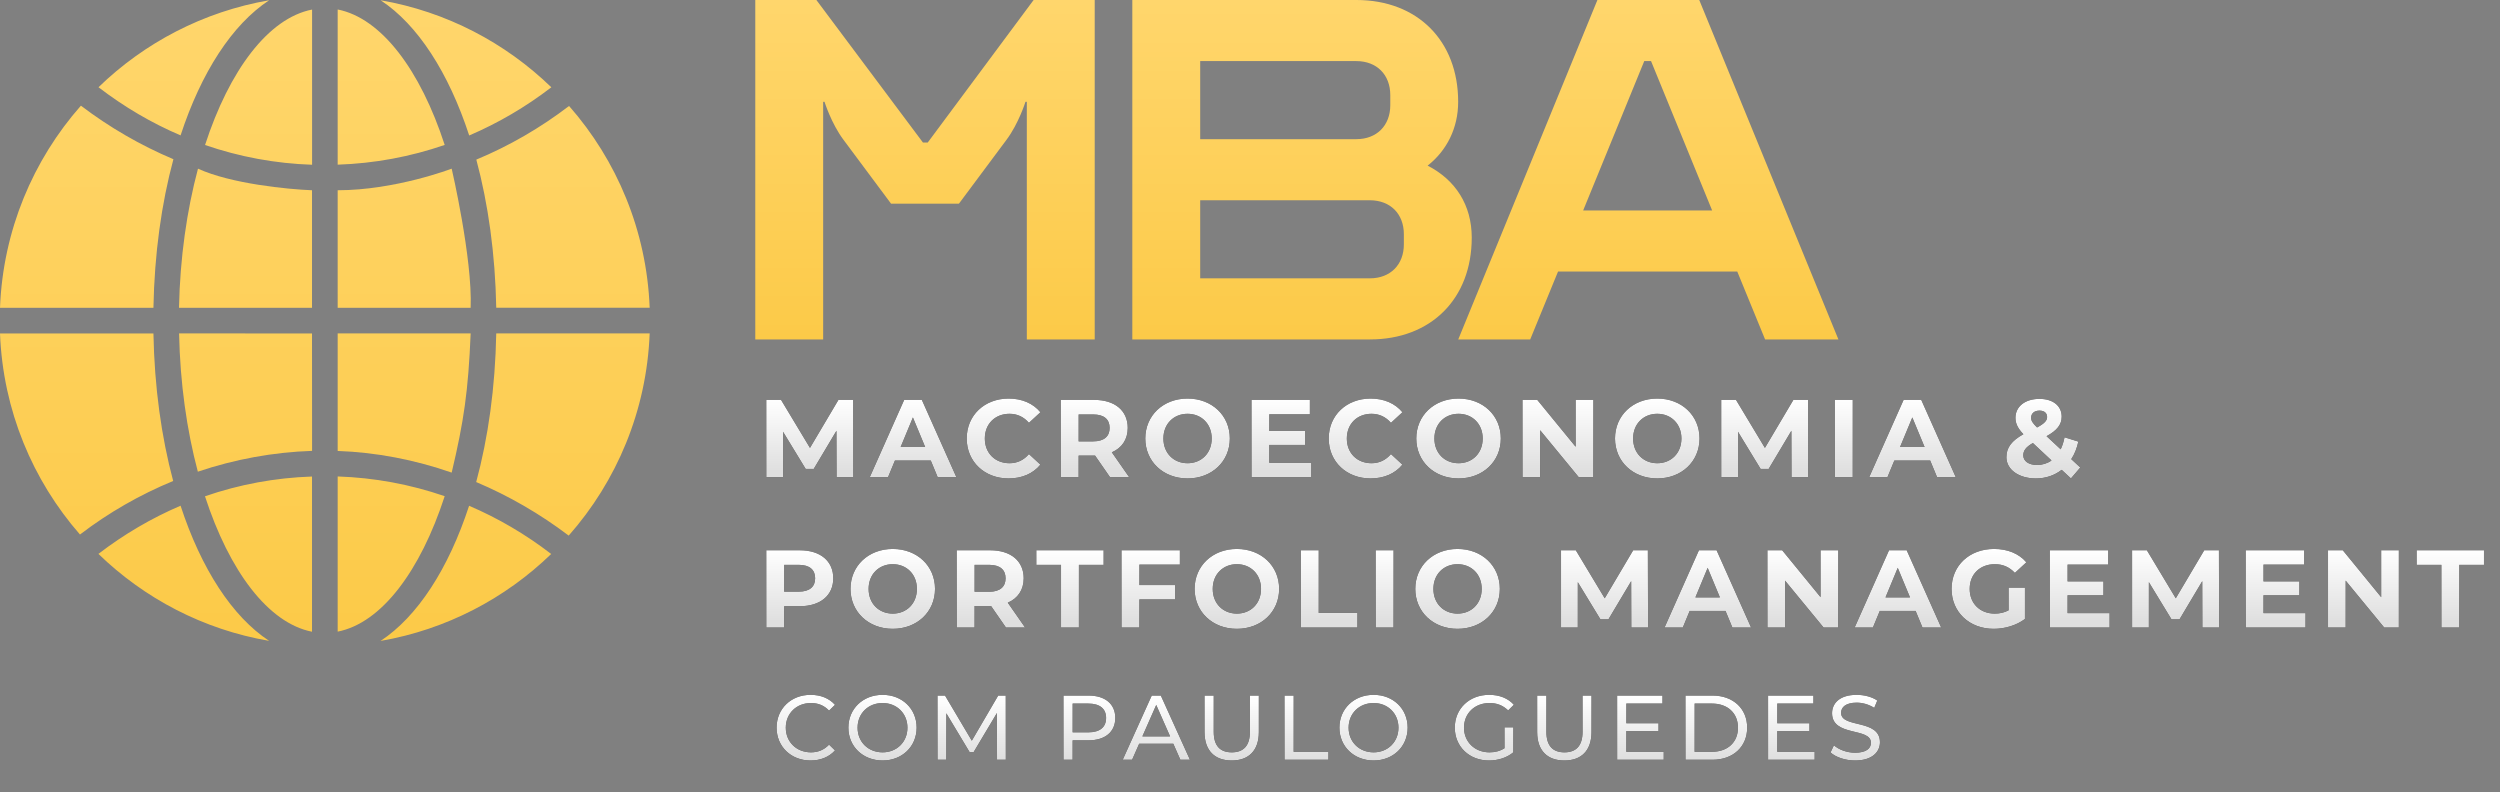
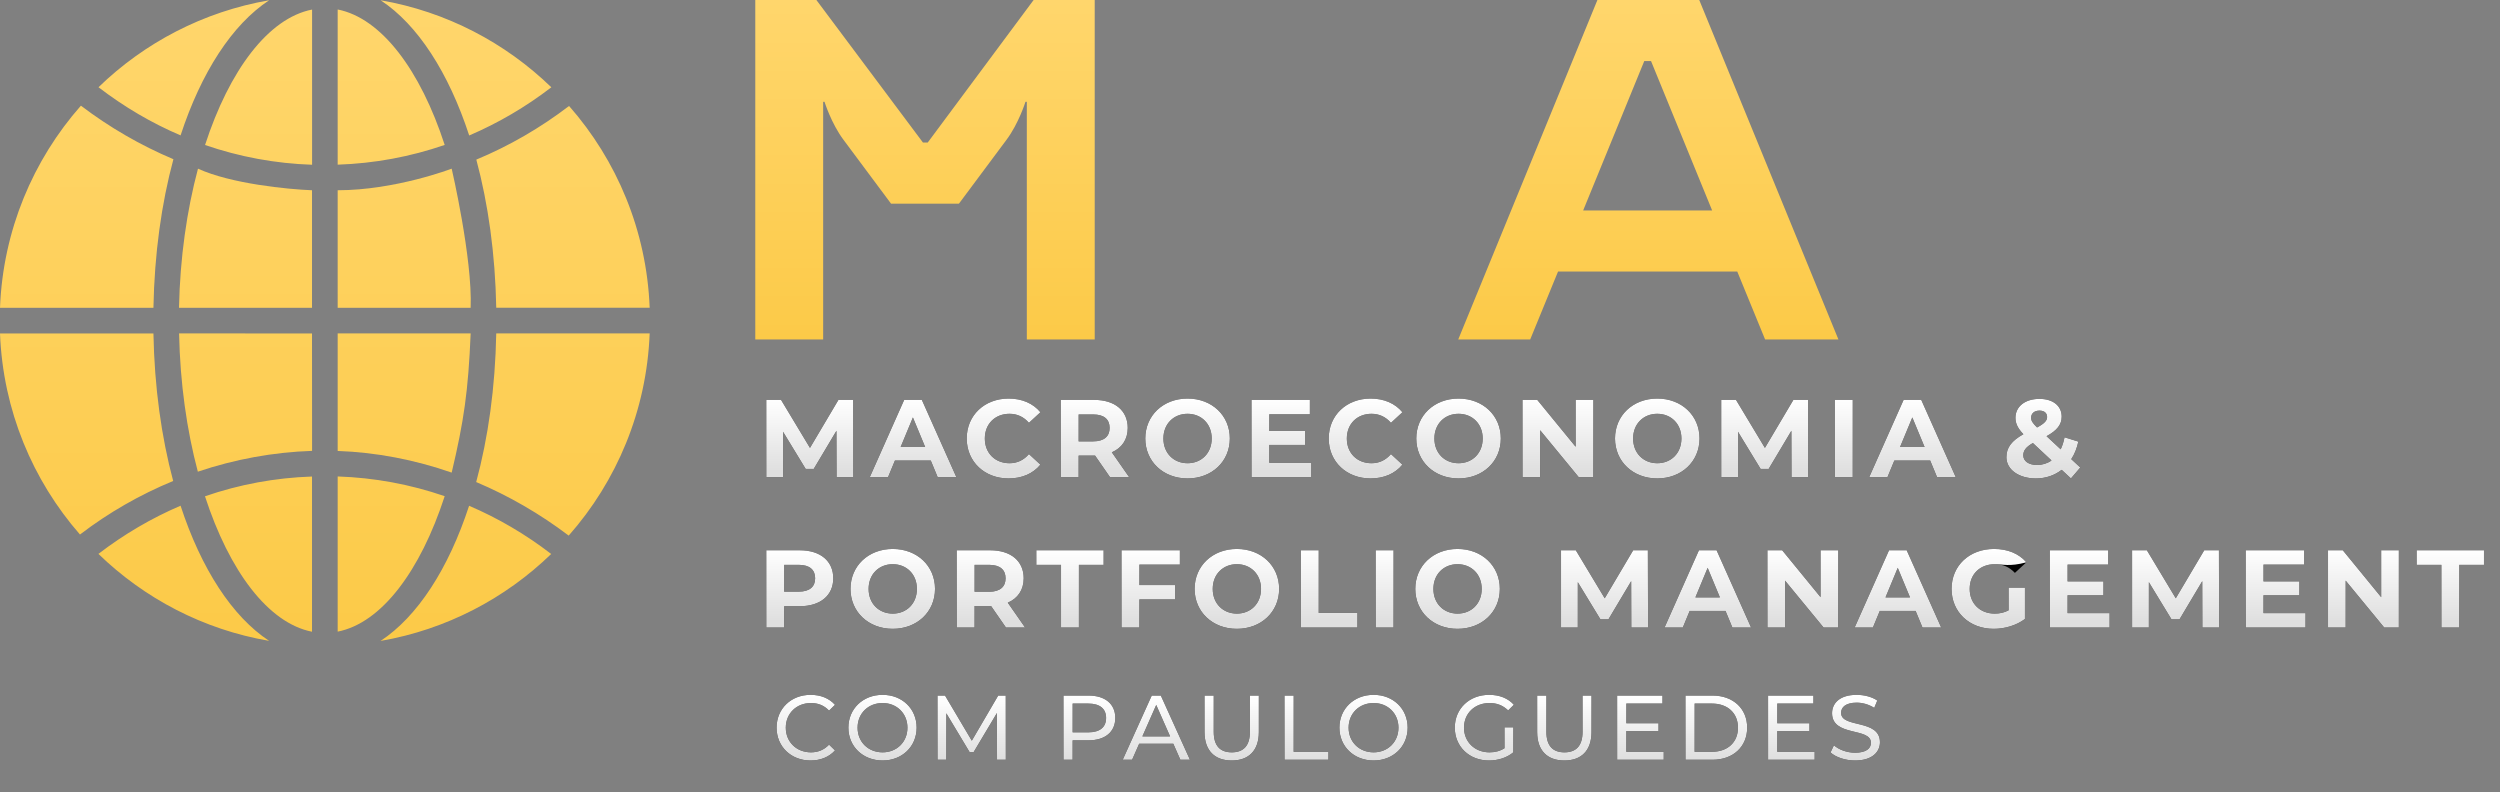
<svg xmlns="http://www.w3.org/2000/svg" width="265" height="84" viewBox="0 0 265 84" fill="none">
  <rect x="0" y="0" width="265" height="84" fill="#808080" stroke="none" />
  <path d="M90.453 50.574H88.675L88.664 45.663L86.255 49.709H85.401L83.004 45.768V50.574H81.226V42.389H82.793L85.857 47.475L88.874 42.389H90.429L90.453 50.574ZM99.388 50.574L98.663 48.82H94.862L94.137 50.574H92.196L95.844 42.389H97.716L101.376 50.574H99.388ZM95.47 47.382H98.066L96.768 44.248L95.47 47.382ZM106.905 50.715C104.368 50.715 102.473 48.949 102.473 46.481C102.473 44.014 104.368 42.248 106.917 42.248C108.332 42.248 109.513 42.763 110.285 43.698L109.068 44.821C108.519 44.19 107.829 43.862 107.01 43.862C105.478 43.862 104.391 44.938 104.391 46.481C104.391 48.025 105.478 49.101 107.01 49.101C107.829 49.101 108.519 48.773 109.068 48.13L110.285 49.253C109.513 50.2 108.332 50.715 106.905 50.715ZM119.691 50.574H117.656L116.078 48.294H115.984H114.335V50.574H112.441V42.389H115.984C118.171 42.389 119.539 43.523 119.539 45.359C119.539 46.587 118.919 47.487 117.855 47.943L119.691 50.574ZM117.621 45.359C117.621 44.458 117.037 43.932 115.879 43.932H114.335V46.785H115.879C117.037 46.785 117.621 46.248 117.621 45.359ZM125.881 50.715C123.297 50.715 121.402 48.914 121.402 46.481C121.402 44.049 123.297 42.248 125.881 42.248C128.454 42.248 130.36 44.037 130.36 46.481C130.36 48.925 128.454 50.715 125.881 50.715ZM125.881 49.101C127.343 49.101 128.442 48.037 128.442 46.481C128.442 44.926 127.343 43.862 125.881 43.862C124.419 43.862 123.32 44.926 123.32 46.481C123.32 48.037 124.419 49.101 125.881 49.101ZM134.543 49.054H138.998V50.574H132.66V42.389H138.846V43.909H134.543V45.686H138.344V47.16H134.543V49.054ZM145.277 50.715C142.74 50.715 140.845 48.949 140.845 46.481C140.845 44.014 142.74 42.248 145.289 42.248C146.704 42.248 147.885 42.763 148.657 43.698L147.441 44.821C146.891 44.19 146.201 43.862 145.383 43.862C143.851 43.862 142.763 44.938 142.763 46.481C142.763 48.025 143.851 49.101 145.383 49.101C146.201 49.101 146.891 48.773 147.441 48.13L148.657 49.253C147.885 50.2 146.704 50.715 145.277 50.715ZM154.606 50.715C152.022 50.715 150.127 48.914 150.127 46.481C150.127 44.049 152.022 42.248 154.606 42.248C157.179 42.248 159.085 44.037 159.085 46.481C159.085 48.925 157.179 50.715 154.606 50.715ZM154.606 49.101C156.068 49.101 157.167 48.037 157.167 46.481C157.167 44.926 156.068 43.862 154.606 43.862C153.144 43.862 152.045 44.926 152.045 46.481C152.045 48.037 153.144 49.101 154.606 49.101ZM167.022 42.389H168.893V50.574H167.338L163.256 45.604V50.574H161.385V42.389H162.952L167.022 47.358V42.389ZM175.671 50.715C173.086 50.715 171.192 48.914 171.192 46.481C171.192 44.049 173.086 42.248 175.671 42.248C178.243 42.248 180.149 44.037 180.149 46.481C180.149 48.925 178.243 50.715 175.671 50.715ZM175.671 49.101C177.132 49.101 178.232 48.037 178.232 46.481C178.232 44.926 177.132 43.862 175.671 43.862C174.209 43.862 173.11 44.926 173.11 46.481C173.11 48.037 174.209 49.101 175.671 49.101ZM191.676 50.574H189.899L189.887 45.663L187.478 49.709H186.625L184.228 45.768V50.574H182.45V42.389H184.017L187.081 47.475L190.098 42.389H191.653L191.676 50.574ZM194.496 50.574V42.389H196.39V50.574H194.496ZM205.325 50.574L204.6 48.82H200.8L200.075 50.574H198.134L201.782 42.389H203.653L207.313 50.574H205.325ZM201.408 47.382H204.004L202.706 44.248L201.408 47.382ZM220.513 49.557L219.52 50.715L218.537 49.802C217.789 50.387 216.853 50.715 215.801 50.715C214 50.715 212.679 49.779 212.679 48.469C212.679 47.44 213.228 46.727 214.48 46.025C213.883 45.406 213.638 44.879 213.638 44.295C213.638 43.102 214.643 42.283 216.187 42.283C217.602 42.283 218.537 43.008 218.537 44.166C218.537 45.008 218.046 45.628 216.935 46.236L218.432 47.627C218.607 47.265 218.748 46.832 218.841 46.353L220.303 46.809C220.151 47.511 219.905 48.142 219.555 48.668L220.513 49.557ZM216.187 43.523C215.626 43.523 215.298 43.839 215.298 44.271C215.298 44.587 215.427 44.821 215.93 45.312C216.736 44.879 216.994 44.575 216.994 44.201C216.994 43.804 216.713 43.523 216.187 43.523ZM215.93 49.288C216.491 49.288 217.017 49.124 217.461 48.809L215.485 46.961C214.737 47.394 214.468 47.768 214.468 48.271C214.468 48.867 215.029 49.288 215.93 49.288Z" fill="black" />
  <path d="M90.453 50.574H88.675L88.664 45.663L86.255 49.709H85.401L83.004 45.768V50.574H81.226V42.389H82.793L85.857 47.475L88.874 42.389H90.429L90.453 50.574ZM99.388 50.574L98.663 48.82H94.862L94.137 50.574H92.196L95.844 42.389H97.716L101.376 50.574H99.388ZM95.47 47.382H98.066L96.768 44.248L95.47 47.382ZM106.905 50.715C104.368 50.715 102.473 48.949 102.473 46.481C102.473 44.014 104.368 42.248 106.917 42.248C108.332 42.248 109.513 42.763 110.285 43.698L109.068 44.821C108.519 44.19 107.829 43.862 107.01 43.862C105.478 43.862 104.391 44.938 104.391 46.481C104.391 48.025 105.478 49.101 107.01 49.101C107.829 49.101 108.519 48.773 109.068 48.13L110.285 49.253C109.513 50.2 108.332 50.715 106.905 50.715ZM119.691 50.574H117.656L116.078 48.294H115.984H114.335V50.574H112.441V42.389H115.984C118.171 42.389 119.539 43.523 119.539 45.359C119.539 46.587 118.919 47.487 117.855 47.943L119.691 50.574ZM117.621 45.359C117.621 44.458 117.037 43.932 115.879 43.932H114.335V46.785H115.879C117.037 46.785 117.621 46.248 117.621 45.359ZM125.881 50.715C123.297 50.715 121.402 48.914 121.402 46.481C121.402 44.049 123.297 42.248 125.881 42.248C128.454 42.248 130.36 44.037 130.36 46.481C130.36 48.925 128.454 50.715 125.881 50.715ZM125.881 49.101C127.343 49.101 128.442 48.037 128.442 46.481C128.442 44.926 127.343 43.862 125.881 43.862C124.419 43.862 123.32 44.926 123.32 46.481C123.32 48.037 124.419 49.101 125.881 49.101ZM134.543 49.054H138.998V50.574H132.66V42.389H138.846V43.909H134.543V45.686H138.344V47.16H134.543V49.054ZM145.277 50.715C142.74 50.715 140.845 48.949 140.845 46.481C140.845 44.014 142.74 42.248 145.289 42.248C146.704 42.248 147.885 42.763 148.657 43.698L147.441 44.821C146.891 44.19 146.201 43.862 145.383 43.862C143.851 43.862 142.763 44.938 142.763 46.481C142.763 48.025 143.851 49.101 145.383 49.101C146.201 49.101 146.891 48.773 147.441 48.13L148.657 49.253C147.885 50.2 146.704 50.715 145.277 50.715ZM154.606 50.715C152.022 50.715 150.127 48.914 150.127 46.481C150.127 44.049 152.022 42.248 154.606 42.248C157.179 42.248 159.085 44.037 159.085 46.481C159.085 48.925 157.179 50.715 154.606 50.715ZM154.606 49.101C156.068 49.101 157.167 48.037 157.167 46.481C157.167 44.926 156.068 43.862 154.606 43.862C153.144 43.862 152.045 44.926 152.045 46.481C152.045 48.037 153.144 49.101 154.606 49.101ZM167.022 42.389H168.893V50.574H167.338L163.256 45.604V50.574H161.385V42.389H162.952L167.022 47.358V42.389ZM175.671 50.715C173.086 50.715 171.192 48.914 171.192 46.481C171.192 44.049 173.086 42.248 175.671 42.248C178.243 42.248 180.149 44.037 180.149 46.481C180.149 48.925 178.243 50.715 175.671 50.715ZM175.671 49.101C177.132 49.101 178.232 48.037 178.232 46.481C178.232 44.926 177.132 43.862 175.671 43.862C174.209 43.862 173.11 44.926 173.11 46.481C173.11 48.037 174.209 49.101 175.671 49.101ZM191.676 50.574H189.899L189.887 45.663L187.478 49.709H186.625L184.228 45.768V50.574H182.45V42.389H184.017L187.081 47.475L190.098 42.389H191.653L191.676 50.574ZM194.496 50.574V42.389H196.39V50.574H194.496ZM205.325 50.574L204.6 48.82H200.8L200.075 50.574H198.134L201.782 42.389H203.653L207.313 50.574H205.325ZM201.408 47.382H204.004L202.706 44.248L201.408 47.382ZM220.513 49.557L219.52 50.715L218.537 49.802C217.789 50.387 216.853 50.715 215.801 50.715C214 50.715 212.679 49.779 212.679 48.469C212.679 47.44 213.228 46.727 214.48 46.025C213.883 45.406 213.638 44.879 213.638 44.295C213.638 43.102 214.643 42.283 216.187 42.283C217.602 42.283 218.537 43.008 218.537 44.166C218.537 45.008 218.046 45.628 216.935 46.236L218.432 47.627C218.607 47.265 218.748 46.832 218.841 46.353L220.303 46.809C220.151 47.511 219.905 48.142 219.555 48.668L220.513 49.557ZM216.187 43.523C215.626 43.523 215.298 43.839 215.298 44.271C215.298 44.587 215.427 44.821 215.93 45.312C216.736 44.879 216.994 44.575 216.994 44.201C216.994 43.804 216.713 43.523 216.187 43.523ZM215.93 49.288C216.491 49.288 217.017 49.124 217.461 48.809L215.485 46.961C214.737 47.394 214.468 47.768 214.468 48.271C214.468 48.867 215.029 49.288 215.93 49.288Z" fill="url(#paint0_linear_12284_5522)" />
  <path d="M84.77 58.33C86.956 58.33 88.325 59.464 88.325 61.3C88.325 63.124 86.956 64.259 84.77 64.259H83.121V66.516H81.226V58.33H84.77ZM84.664 62.715C85.822 62.715 86.407 62.189 86.407 61.3C86.407 60.4 85.822 59.874 84.664 59.874H83.121V62.715H84.664ZM94.632 66.656C92.048 66.656 90.154 64.855 90.154 62.423C90.154 59.99 92.048 58.19 94.632 58.19C97.205 58.19 99.111 59.979 99.111 62.423C99.111 64.867 97.205 66.656 94.632 66.656ZM94.632 65.042C96.094 65.042 97.193 63.978 97.193 62.423C97.193 60.868 96.094 59.803 94.632 59.803C93.171 59.803 92.071 60.868 92.071 62.423C92.071 63.978 93.171 65.042 94.632 65.042ZM108.662 66.516H106.627L105.049 64.235H104.955H103.306V66.516H101.412V58.33H104.955C107.142 58.33 108.51 59.464 108.51 61.3C108.51 62.528 107.89 63.428 106.826 63.885L108.662 66.516ZM106.592 61.3C106.592 60.4 106.007 59.874 104.85 59.874H103.306V62.727H104.85C106.007 62.727 106.592 62.189 106.592 61.3ZM112.469 66.516V59.874H109.85V58.33H116.983V59.874H114.364V66.516H112.469ZM125.065 59.85H120.774V62.014H124.562V63.534H120.774V66.516H118.879V58.33H125.065V59.85ZM131.109 66.656C128.525 66.656 126.63 64.855 126.63 62.423C126.63 59.99 128.525 58.19 131.109 58.19C133.682 58.19 135.588 59.979 135.588 62.423C135.588 64.867 133.682 66.656 131.109 66.656ZM131.109 65.042C132.571 65.042 133.67 63.978 133.67 62.423C133.67 60.868 132.571 59.803 131.109 59.803C129.647 59.803 128.548 60.868 128.548 62.423C128.548 63.978 129.647 65.042 131.109 65.042ZM137.888 66.516V58.33H139.783V64.972H143.887V66.516H137.888ZM145.823 66.516V58.33H147.717V66.516H145.823ZM154.501 66.656C151.917 66.656 150.022 64.855 150.022 62.423C150.022 59.99 151.917 58.19 154.501 58.19C157.074 58.19 158.98 59.979 158.98 62.423C158.98 64.867 157.074 66.656 154.501 66.656ZM154.501 65.042C155.963 65.042 157.062 63.978 157.062 62.423C157.062 60.868 155.963 59.803 154.501 59.803C153.039 59.803 151.94 60.868 151.94 62.423C151.94 63.978 153.039 65.042 154.501 65.042ZM174.695 66.516H172.918L172.906 61.604L170.497 65.65H169.644L167.247 61.709V66.516H165.469V58.33H167.036L170.1 63.417L173.117 58.33H174.672L174.695 66.516ZM183.63 66.516L182.905 64.762H179.105L178.38 66.516H176.439L180.087 58.33H181.958L185.618 66.516H183.63ZM179.713 63.323H182.309L181.011 60.189L179.713 63.323ZM192.981 58.33H194.852V66.516H193.297L189.216 61.546V66.516H187.345V58.33H188.912L192.981 63.3V58.33ZM203.781 66.516L203.056 64.762H199.256L198.531 66.516H196.59L200.238 58.33H202.109L205.769 66.516H203.781ZM199.864 63.323H202.46L201.162 60.189L199.864 63.323ZM212.913 64.691V62.294H214.643V65.615C213.743 66.293 212.503 66.656 211.334 66.656C208.761 66.656 206.867 64.89 206.867 62.423C206.867 59.956 208.761 58.19 211.369 58.19C212.807 58.19 214 58.681 214.795 59.605L213.579 60.727C212.983 60.096 212.293 59.803 211.463 59.803C209.872 59.803 208.785 60.868 208.785 62.423C208.785 63.955 209.872 65.042 211.439 65.042C211.954 65.042 212.433 64.949 212.913 64.691ZM219.163 64.995H223.618V66.516H217.28V58.33H223.466V59.85H219.163V61.628H222.963V63.101H219.163V64.995ZM235.229 66.516H233.451L233.44 61.604L231.031 65.65H230.177L227.78 61.709V66.516H226.002V58.33H227.569L230.633 63.417L233.65 58.33H235.205L235.229 66.516ZM239.93 64.995H244.386V66.516H238.048V58.33H244.234V59.85H239.93V61.628H243.731V63.101H239.93V64.995ZM252.406 58.33H254.277V66.516H252.722L248.641 61.546V66.516H246.77V58.33H248.337L252.406 63.3V58.33ZM258.787 66.516V59.874H256.167V58.33H263.301V59.874H260.681V66.516H258.787Z" fill="black" />
-   <path d="M84.77 58.33C86.956 58.33 88.325 59.464 88.325 61.3C88.325 63.124 86.956 64.259 84.77 64.259H83.121V66.516H81.226V58.33H84.77ZM84.664 62.715C85.822 62.715 86.407 62.189 86.407 61.3C86.407 60.4 85.822 59.874 84.664 59.874H83.121V62.715H84.664ZM94.632 66.656C92.048 66.656 90.154 64.855 90.154 62.423C90.154 59.99 92.048 58.19 94.632 58.19C97.205 58.19 99.111 59.979 99.111 62.423C99.111 64.867 97.205 66.656 94.632 66.656ZM94.632 65.042C96.094 65.042 97.193 63.978 97.193 62.423C97.193 60.868 96.094 59.803 94.632 59.803C93.171 59.803 92.071 60.868 92.071 62.423C92.071 63.978 93.171 65.042 94.632 65.042ZM108.662 66.516H106.627L105.049 64.235H104.955H103.306V66.516H101.412V58.33H104.955C107.142 58.33 108.51 59.464 108.51 61.3C108.51 62.528 107.89 63.428 106.826 63.885L108.662 66.516ZM106.592 61.3C106.592 60.4 106.007 59.874 104.85 59.874H103.306V62.727H104.85C106.007 62.727 106.592 62.189 106.592 61.3ZM112.469 66.516V59.874H109.85V58.33H116.983V59.874H114.364V66.516H112.469ZM125.065 59.85H120.774V62.014H124.562V63.534H120.774V66.516H118.879V58.33H125.065V59.85ZM131.109 66.656C128.525 66.656 126.63 64.855 126.63 62.423C126.63 59.99 128.525 58.19 131.109 58.19C133.682 58.19 135.588 59.979 135.588 62.423C135.588 64.867 133.682 66.656 131.109 66.656ZM131.109 65.042C132.571 65.042 133.67 63.978 133.67 62.423C133.67 60.868 132.571 59.803 131.109 59.803C129.647 59.803 128.548 60.868 128.548 62.423C128.548 63.978 129.647 65.042 131.109 65.042ZM137.888 66.516V58.33H139.783V64.972H143.887V66.516H137.888ZM145.823 66.516V58.33H147.717V66.516H145.823ZM154.501 66.656C151.917 66.656 150.022 64.855 150.022 62.423C150.022 59.99 151.917 58.19 154.501 58.19C157.074 58.19 158.98 59.979 158.98 62.423C158.98 64.867 157.074 66.656 154.501 66.656ZM154.501 65.042C155.963 65.042 157.062 63.978 157.062 62.423C157.062 60.868 155.963 59.803 154.501 59.803C153.039 59.803 151.94 60.868 151.94 62.423C151.94 63.978 153.039 65.042 154.501 65.042ZM174.695 66.516H172.918L172.906 61.604L170.497 65.65H169.644L167.247 61.709V66.516H165.469V58.33H167.036L170.1 63.417L173.117 58.33H174.672L174.695 66.516ZM183.63 66.516L182.905 64.762H179.105L178.38 66.516H176.439L180.087 58.33H181.958L185.618 66.516H183.63ZM179.713 63.323H182.309L181.011 60.189L179.713 63.323ZM192.981 58.33H194.852V66.516H193.297L189.216 61.546V66.516H187.345V58.33H188.912L192.981 63.3V58.33ZM203.781 66.516L203.056 64.762H199.256L198.531 66.516H196.59L200.238 58.33H202.109L205.769 66.516H203.781ZM199.864 63.323H202.46L201.162 60.189L199.864 63.323ZM212.913 64.691V62.294H214.643V65.615C213.743 66.293 212.503 66.656 211.334 66.656C208.761 66.656 206.867 64.89 206.867 62.423C206.867 59.956 208.761 58.19 211.369 58.19C212.807 58.19 214 58.681 214.795 59.605L213.579 60.727C212.983 60.096 212.293 59.803 211.463 59.803C209.872 59.803 208.785 60.868 208.785 62.423C208.785 63.955 209.872 65.042 211.439 65.042C211.954 65.042 212.433 64.949 212.913 64.691ZM219.163 64.995H223.618V66.516H217.28V58.33H223.466V59.85H219.163V61.628H222.963V63.101H219.163V64.995ZM235.229 66.516H233.451L233.44 61.604L231.031 65.65H230.177L227.78 61.709V66.516H226.002V58.33H227.569L230.633 63.417L233.65 58.33H235.205L235.229 66.516ZM239.93 64.995H244.386V66.516H238.048V58.33H244.234V59.85H239.93V61.628H243.731V63.101H239.93V64.995ZM252.406 58.33H254.277V66.516H252.722L248.641 61.546V66.516H246.77V58.33H248.337L252.406 63.3V58.33ZM258.787 66.516V59.874H256.167V58.33H263.301V59.874H260.681V66.516H258.787Z" fill="url(#paint1_linear_12284_5522)" />
+   <path d="M84.77 58.33C86.956 58.33 88.325 59.464 88.325 61.3C88.325 63.124 86.956 64.259 84.77 64.259H83.121V66.516H81.226V58.33H84.77ZM84.664 62.715C85.822 62.715 86.407 62.189 86.407 61.3C86.407 60.4 85.822 59.874 84.664 59.874H83.121V62.715H84.664ZM94.632 66.656C92.048 66.656 90.154 64.855 90.154 62.423C90.154 59.99 92.048 58.19 94.632 58.19C97.205 58.19 99.111 59.979 99.111 62.423C99.111 64.867 97.205 66.656 94.632 66.656ZM94.632 65.042C96.094 65.042 97.193 63.978 97.193 62.423C97.193 60.868 96.094 59.803 94.632 59.803C93.171 59.803 92.071 60.868 92.071 62.423C92.071 63.978 93.171 65.042 94.632 65.042ZM108.662 66.516H106.627L105.049 64.235H104.955H103.306V66.516H101.412V58.33H104.955C107.142 58.33 108.51 59.464 108.51 61.3C108.51 62.528 107.89 63.428 106.826 63.885L108.662 66.516ZM106.592 61.3C106.592 60.4 106.007 59.874 104.85 59.874H103.306V62.727H104.85C106.007 62.727 106.592 62.189 106.592 61.3ZM112.469 66.516V59.874H109.85V58.33H116.983V59.874H114.364V66.516H112.469ZM125.065 59.85H120.774V62.014H124.562V63.534H120.774V66.516H118.879V58.33H125.065V59.85ZM131.109 66.656C128.525 66.656 126.63 64.855 126.63 62.423C126.63 59.99 128.525 58.19 131.109 58.19C133.682 58.19 135.588 59.979 135.588 62.423C135.588 64.867 133.682 66.656 131.109 66.656ZM131.109 65.042C132.571 65.042 133.67 63.978 133.67 62.423C133.67 60.868 132.571 59.803 131.109 59.803C129.647 59.803 128.548 60.868 128.548 62.423C128.548 63.978 129.647 65.042 131.109 65.042ZM137.888 66.516V58.33H139.783V64.972H143.887V66.516H137.888ZM145.823 66.516V58.33H147.717V66.516H145.823ZM154.501 66.656C151.917 66.656 150.022 64.855 150.022 62.423C150.022 59.99 151.917 58.19 154.501 58.19C157.074 58.19 158.98 59.979 158.98 62.423C158.98 64.867 157.074 66.656 154.501 66.656ZM154.501 65.042C155.963 65.042 157.062 63.978 157.062 62.423C157.062 60.868 155.963 59.803 154.501 59.803C153.039 59.803 151.94 60.868 151.94 62.423C151.94 63.978 153.039 65.042 154.501 65.042ZM174.695 66.516H172.918L172.906 61.604L170.497 65.65H169.644L167.247 61.709V66.516H165.469V58.33H167.036L170.1 63.417L173.117 58.33H174.672L174.695 66.516ZM183.63 66.516L182.905 64.762H179.105L178.38 66.516H176.439L180.087 58.33H181.958L185.618 66.516H183.63ZM179.713 63.323H182.309L181.011 60.189L179.713 63.323ZM192.981 58.33H194.852V66.516H193.297L189.216 61.546V66.516H187.345V58.33H188.912L192.981 63.3V58.33ZM203.781 66.516L203.056 64.762H199.256L198.531 66.516H196.59L200.238 58.33H202.109L205.769 66.516H203.781ZM199.864 63.323H202.46L201.162 60.189L199.864 63.323ZM212.913 64.691V62.294H214.643V65.615C213.743 66.293 212.503 66.656 211.334 66.656C208.761 66.656 206.867 64.89 206.867 62.423C206.867 59.956 208.761 58.19 211.369 58.19C212.807 58.19 214 58.681 214.795 59.605C212.983 60.096 212.293 59.803 211.463 59.803C209.872 59.803 208.785 60.868 208.785 62.423C208.785 63.955 209.872 65.042 211.439 65.042C211.954 65.042 212.433 64.949 212.913 64.691ZM219.163 64.995H223.618V66.516H217.28V58.33H223.466V59.85H219.163V61.628H222.963V63.101H219.163V64.995ZM235.229 66.516H233.451L233.44 61.604L231.031 65.65H230.177L227.78 61.709V66.516H226.002V58.33H227.569L230.633 63.417L233.65 58.33H235.205L235.229 66.516ZM239.93 64.995H244.386V66.516H238.048V58.33H244.234V59.85H239.93V61.628H243.731V63.101H239.93V64.995ZM252.406 58.33H254.277V66.516H252.722L248.641 61.546V66.516H246.77V58.33H248.337L252.406 63.3V58.33ZM258.787 66.516V59.874H256.167V58.33H263.301V59.874H260.681V66.516H258.787Z" fill="url(#paint1_linear_12284_5522)" />
  <path d="M85.916 80.613C83.856 80.613 82.32 79.145 82.32 77.133C82.32 75.121 83.856 73.654 85.926 73.654C86.976 73.654 87.889 74.013 88.511 74.713L87.88 75.326C87.355 74.772 86.713 74.519 85.965 74.519C84.429 74.519 83.292 75.627 83.292 77.133C83.292 78.64 84.429 79.748 85.965 79.748C86.713 79.748 87.355 79.486 87.88 78.931L88.511 79.544C87.889 80.244 86.976 80.613 85.916 80.613ZM93.556 80.613C91.466 80.613 89.93 79.126 89.93 77.133C89.93 75.141 91.466 73.654 93.556 73.654C95.626 73.654 97.162 75.131 97.162 77.133C97.162 79.136 95.626 80.613 93.556 80.613ZM93.556 79.748C95.062 79.748 96.19 78.64 96.19 77.133C96.19 75.627 95.062 74.519 93.556 74.519C92.03 74.519 90.902 75.627 90.902 77.133C90.902 78.64 92.03 79.748 93.556 79.748ZM106.617 80.535H105.684L105.674 75.578L103.215 79.709H102.768L100.309 75.607V80.535H99.376V73.731H100.173L103.011 78.513L105.81 73.731H106.607L106.617 80.535ZM115.381 73.731C117.15 73.731 118.219 74.626 118.219 76.103C118.219 77.58 117.15 78.475 115.381 78.475H113.699V80.535H112.727V73.731H115.381ZM115.351 77.629C116.596 77.629 117.247 77.075 117.247 76.103C117.247 75.131 116.596 74.577 115.351 74.577H113.699V77.629H115.351ZM125.117 80.535L124.369 78.834H120.753L120.005 80.535H119.004L122.085 73.731H123.047L126.138 80.535H125.117ZM121.093 78.057H124.029L122.561 74.723L121.093 78.057ZM130.558 80.613C128.769 80.613 127.681 79.573 127.681 77.6V73.731H128.653V77.561C128.653 79.067 129.343 79.748 130.568 79.748C131.792 79.748 132.492 79.067 132.492 77.561V73.731H133.435V77.6C133.435 79.573 132.356 80.613 130.558 80.613ZM136.156 80.535V73.731H137.128V79.69H140.812V80.535H136.156ZM145.604 80.613C143.514 80.613 141.979 79.126 141.979 77.133C141.979 75.141 143.514 73.654 145.604 73.654C147.674 73.654 149.21 75.131 149.21 77.133C149.21 79.136 147.674 80.613 145.604 80.613ZM145.604 79.748C147.111 79.748 148.238 78.64 148.238 77.133C148.238 75.627 147.111 74.519 145.604 74.519C144.078 74.519 142.951 75.627 142.951 77.133C142.951 78.64 144.078 79.748 145.604 79.748ZM159.478 79.311V77.094H160.411V79.748C159.73 80.321 158.788 80.613 157.835 80.613C155.745 80.613 154.21 79.145 154.21 77.133C154.21 75.121 155.745 73.654 157.855 73.654C158.933 73.654 159.847 74.013 160.469 74.704L159.866 75.306C159.303 74.762 158.661 74.519 157.893 74.519C156.319 74.519 155.182 75.617 155.182 77.133C155.182 78.63 156.319 79.748 157.884 79.748C158.457 79.748 158.992 79.621 159.478 79.311ZM165.819 80.613C164.031 80.613 162.942 79.573 162.942 77.6V73.731H163.914V77.561C163.914 79.067 164.604 79.748 165.829 79.748C167.054 79.748 167.753 79.067 167.753 77.561V73.731H168.696V77.6C168.696 79.573 167.617 80.613 165.819 80.613ZM172.39 79.69H176.355V80.535H171.418V73.731H176.219V74.577H172.39V76.667H175.801V77.493H172.39V79.69ZM178.658 80.535V73.731H181.525C183.712 73.731 185.199 75.112 185.199 77.133C185.199 79.155 183.712 80.535 181.525 80.535H178.658ZM179.63 79.69H181.467C183.148 79.69 184.227 78.659 184.227 77.133C184.227 75.607 183.148 74.577 181.467 74.577H179.63V79.69ZM188.389 79.69H192.354V80.535H187.417V73.731H192.218V74.577H188.389V76.667H191.8V77.493H188.389V79.69ZM196.64 80.613C195.6 80.613 194.579 80.263 194.035 79.758L194.395 78.999C194.9 79.456 195.765 79.787 196.64 79.787C197.816 79.787 198.321 79.33 198.321 78.737C198.321 77.075 194.2 78.125 194.2 75.598C194.2 74.548 195.017 73.654 196.805 73.654C197.602 73.654 198.428 73.868 198.992 74.256L198.671 75.034C198.078 74.655 197.408 74.48 196.805 74.48C195.649 74.48 195.153 74.966 195.153 75.559C195.153 77.221 199.274 76.181 199.274 78.679C199.274 79.719 198.438 80.613 196.64 80.613Z" fill="black" />
  <path d="M85.916 80.613C83.856 80.613 82.32 79.145 82.32 77.133C82.32 75.121 83.856 73.654 85.926 73.654C86.976 73.654 87.889 74.013 88.511 74.713L87.88 75.326C87.355 74.772 86.713 74.519 85.965 74.519C84.429 74.519 83.292 75.627 83.292 77.133C83.292 78.64 84.429 79.748 85.965 79.748C86.713 79.748 87.355 79.486 87.88 78.931L88.511 79.544C87.889 80.244 86.976 80.613 85.916 80.613ZM93.556 80.613C91.466 80.613 89.93 79.126 89.93 77.133C89.93 75.141 91.466 73.654 93.556 73.654C95.626 73.654 97.162 75.131 97.162 77.133C97.162 79.136 95.626 80.613 93.556 80.613ZM93.556 79.748C95.062 79.748 96.19 78.64 96.19 77.133C96.19 75.627 95.062 74.519 93.556 74.519C92.03 74.519 90.902 75.627 90.902 77.133C90.902 78.64 92.03 79.748 93.556 79.748ZM106.617 80.535H105.684L105.674 75.578L103.215 79.709H102.768L100.309 75.607V80.535H99.376V73.731H100.173L103.011 78.513L105.81 73.731H106.607L106.617 80.535ZM115.381 73.731C117.15 73.731 118.219 74.626 118.219 76.103C118.219 77.58 117.15 78.475 115.381 78.475H113.699V80.535H112.727V73.731H115.381ZM115.351 77.629C116.596 77.629 117.247 77.075 117.247 76.103C117.247 75.131 116.596 74.577 115.351 74.577H113.699V77.629H115.351ZM125.117 80.535L124.369 78.834H120.753L120.005 80.535H119.004L122.085 73.731H123.047L126.138 80.535H125.117ZM121.093 78.057H124.029L122.561 74.723L121.093 78.057ZM130.558 80.613C128.769 80.613 127.681 79.573 127.681 77.6V73.731H128.653V77.561C128.653 79.067 129.343 79.748 130.568 79.748C131.792 79.748 132.492 79.067 132.492 77.561V73.731H133.435V77.6C133.435 79.573 132.356 80.613 130.558 80.613ZM136.156 80.535V73.731H137.128V79.69H140.812V80.535H136.156ZM145.604 80.613C143.514 80.613 141.979 79.126 141.979 77.133C141.979 75.141 143.514 73.654 145.604 73.654C147.674 73.654 149.21 75.131 149.21 77.133C149.21 79.136 147.674 80.613 145.604 80.613ZM145.604 79.748C147.111 79.748 148.238 78.64 148.238 77.133C148.238 75.627 147.111 74.519 145.604 74.519C144.078 74.519 142.951 75.627 142.951 77.133C142.951 78.64 144.078 79.748 145.604 79.748ZM159.478 79.311V77.094H160.411V79.748C159.73 80.321 158.788 80.613 157.835 80.613C155.745 80.613 154.21 79.145 154.21 77.133C154.21 75.121 155.745 73.654 157.855 73.654C158.933 73.654 159.847 74.013 160.469 74.704L159.866 75.306C159.303 74.762 158.661 74.519 157.893 74.519C156.319 74.519 155.182 75.617 155.182 77.133C155.182 78.63 156.319 79.748 157.884 79.748C158.457 79.748 158.992 79.621 159.478 79.311ZM165.819 80.613C164.031 80.613 162.942 79.573 162.942 77.6V73.731H163.914V77.561C163.914 79.067 164.604 79.748 165.829 79.748C167.054 79.748 167.753 79.067 167.753 77.561V73.731H168.696V77.6C168.696 79.573 167.617 80.613 165.819 80.613ZM172.39 79.69H176.355V80.535H171.418V73.731H176.219V74.577H172.39V76.667H175.801V77.493H172.39V79.69ZM178.658 80.535V73.731H181.525C183.712 73.731 185.199 75.112 185.199 77.133C185.199 79.155 183.712 80.535 181.525 80.535H178.658ZM179.63 79.69H181.467C183.148 79.69 184.227 78.659 184.227 77.133C184.227 75.607 183.148 74.577 181.467 74.577H179.63V79.69ZM188.389 79.69H192.354V80.535H187.417V73.731H192.218V74.577H188.389V76.667H191.8V77.493H188.389V79.69ZM196.64 80.613C195.6 80.613 194.579 80.263 194.035 79.758L194.395 78.999C194.9 79.456 195.765 79.787 196.64 79.787C197.816 79.787 198.321 79.33 198.321 78.737C198.321 77.075 194.2 78.125 194.2 75.598C194.2 74.548 195.017 73.654 196.805 73.654C197.602 73.654 198.428 73.868 198.992 74.256L198.671 75.034C198.078 74.655 197.408 74.48 196.805 74.48C195.649 74.48 195.153 74.966 195.153 75.559C195.153 77.221 199.274 76.181 199.274 78.679C199.274 79.719 198.438 80.613 196.64 80.613Z" fill="url(#paint2_linear_12284_5522)" />
  <path d="M86.536 0L97.834 15.111H98.337L109.563 0H116.039V35.98H108.843V10.794H108.699C108.699 10.794 107.98 13.097 106.685 14.824L101.647 21.588H94.451L89.414 14.824C88.119 13.097 87.4 10.794 87.4 10.794H87.255V35.98H80.06V0H86.536Z" fill="url(#paint3_linear_12284_5522)" />
-   <path d="M120.025 35.98V0H143.772C150.248 0 154.566 4.318 154.566 10.794C154.566 13.6 153.343 15.975 151.328 17.558C154.278 19.069 156.005 21.732 156.005 25.186C156.005 31.662 151.688 35.98 145.211 35.98H120.025ZM127.221 21.228V29.503H145.211C147.37 29.503 148.809 28.064 148.809 25.905V24.826C148.809 22.667 147.37 21.228 145.211 21.228H127.221ZM127.221 14.752H143.772C145.931 14.752 147.37 13.312 147.37 11.154V10.074C147.37 7.916 145.931 6.476 143.772 6.476H127.221V14.752Z" fill="url(#paint4_linear_12284_5522)" />
  <path d="M162.202 35.98H154.574L169.326 0H180.12L194.872 35.98H187.1L184.15 28.784H165.152L162.202 35.98ZM167.815 22.308H181.487L175.011 6.476H174.291L167.815 22.308Z" fill="url(#paint5_linear_12284_5522)" />
  <path d="M21.728 52.605C25.368 51.35 29.172 50.642 33.073 50.512V66.963C28.43 66.05 24.302 60.529 21.728 52.605ZM40.345 0.027C44.262 2.601 47.553 7.683 49.735 14.361C52.797 13.05 55.713 11.347 58.441 9.254C53.571 4.531 47.316 1.233 40.345 0.027ZM35.793 66.954C40.435 66.042 44.564 60.521 47.137 52.596C43.497 51.342 39.694 50.634 35.793 50.504V66.954ZM35.793 1.013V17.455C39.694 17.325 43.505 16.617 47.137 15.362C44.564 7.446 40.435 1.917 35.793 1.005V1.013ZM52.602 35.34C52.496 41.065 51.747 46.407 50.476 51.098C53.954 52.564 57.252 54.478 60.282 56.774C65.363 51.017 68.548 43.549 68.865 35.34H52.602ZM19.138 53.606C16.076 54.918 13.161 56.62 10.432 58.713C15.303 63.436 21.549 66.734 28.528 67.932C24.611 65.358 21.321 60.276 19.138 53.598V53.606ZM49.727 53.606C47.544 60.284 44.254 65.366 40.337 67.94C47.308 66.734 53.563 63.436 58.425 58.721C55.705 56.628 52.781 54.918 49.727 53.614V53.606ZM50.492 16.926C51.747 21.601 52.496 26.919 52.602 32.619H68.865C68.548 24.435 65.38 16.991 60.322 11.233C57.285 13.554 53.978 15.468 50.492 16.918V16.926ZM16.264 32.628C16.369 26.902 17.119 21.56 18.381 16.877C14.903 15.411 11.597 13.497 8.576 11.201C3.502 16.959 0.318 24.427 0 32.628H16.264ZM19.138 14.361C21.321 7.683 24.611 2.601 28.528 0.027C21.557 1.233 15.303 4.531 10.441 9.246C13.169 11.339 16.084 13.05 19.146 14.353L19.138 14.361ZM18.357 50.984C17.11 46.326 16.369 41.024 16.264 35.348H0C0.318 43.5 3.461 50.919 8.478 56.66C11.524 54.331 14.855 52.425 18.357 50.984ZM33.081 1.013C28.439 1.925 24.31 7.446 21.736 15.37C25.377 16.625 29.18 17.333 33.081 17.463V1.013Z" fill="url(#paint6_linear_12284_5522)" />
  <path d="M20.971 49.999C19.798 45.593 19.089 40.609 18.983 35.34L33.073 35.348L33.081 47.792C28.968 47.93 24.88 48.679 20.971 49.999Z" fill="url(#paint7_linear_12284_5522)" />
  <path d="M35.793 47.8V35.34H49.89C49.638 41.433 49.173 44.65 47.878 50.096C43.969 48.736 39.897 47.946 35.793 47.8Z" fill="url(#paint8_linear_12284_5522)" />
  <path d="M18.975 32.628C19.081 27.326 19.806 22.301 20.987 17.879C24.462 19.472 30.492 20.068 33.073 20.167V32.628H18.975Z" fill="url(#paint9_linear_12284_5522)" />
  <path d="M35.793 32.628V20.167C41.903 20.167 47.878 17.879 47.878 17.879C47.878 17.879 50.091 27.391 49.89 32.628H35.793Z" fill="url(#paint10_linear_12284_5522)" />
  <defs>
    <linearGradient id="paint0_linear_12284_5522" x1="150.654" y1="42.297" x2="150.654" y2="49.927" gradientUnits="userSpaceOnUse">
      <stop stop-color="white" />
      <stop offset="1" stop-color="#DFDFDF" />
    </linearGradient>
    <linearGradient id="paint1_linear_12284_5522" x1="172.123" y1="58.239" x2="172.123" y2="65.869" gradientUnits="userSpaceOnUse">
      <stop stop-color="white" />
      <stop offset="1" stop-color="#DFDFDF" />
    </linearGradient>
    <linearGradient id="paint2_linear_12284_5522" x1="140.769" y1="73.869" x2="140.769" y2="80.409" gradientUnits="userSpaceOnUse">
      <stop stop-color="white" />
      <stop offset="1" stop-color="#DFDFDF" />
    </linearGradient>
    <linearGradient id="paint3_linear_12284_5522" x1="137.633" y1="0.027" x2="137.633" y2="35.898" gradientUnits="userSpaceOnUse">
      <stop stop-color="#FFD66C" />
      <stop offset="1" stop-color="#FCCA48" />
    </linearGradient>
    <linearGradient id="paint4_linear_12284_5522" x1="137.633" y1="0.027" x2="137.633" y2="35.898" gradientUnits="userSpaceOnUse">
      <stop stop-color="#FFD66C" />
      <stop offset="1" stop-color="#FCCA48" />
    </linearGradient>
    <linearGradient id="paint5_linear_12284_5522" x1="137.633" y1="0.027" x2="137.633" y2="35.898" gradientUnits="userSpaceOnUse">
      <stop stop-color="#FFD66C" />
      <stop offset="1" stop-color="#FCCA48" />
    </linearGradient>
    <linearGradient id="paint6_linear_12284_5522" x1="34.533" y1="0.079" x2="34.533" y2="67.785" gradientUnits="userSpaceOnUse">
      <stop stop-color="#FFD66C" />
      <stop offset="1" stop-color="#FCCA48" />
    </linearGradient>
    <linearGradient id="paint7_linear_12284_5522" x1="34.533" y1="0.079" x2="34.533" y2="67.785" gradientUnits="userSpaceOnUse">
      <stop stop-color="#FFD66C" />
      <stop offset="1" stop-color="#FCCA48" />
    </linearGradient>
    <linearGradient id="paint8_linear_12284_5522" x1="34.533" y1="0.079" x2="34.533" y2="67.785" gradientUnits="userSpaceOnUse">
      <stop stop-color="#FFD66C" />
      <stop offset="1" stop-color="#FCCA48" />
    </linearGradient>
    <linearGradient id="paint9_linear_12284_5522" x1="34.533" y1="0.079" x2="34.533" y2="67.785" gradientUnits="userSpaceOnUse">
      <stop stop-color="#FFD66C" />
      <stop offset="1" stop-color="#FCCA48" />
    </linearGradient>
    <linearGradient id="paint10_linear_12284_5522" x1="34.533" y1="0.079" x2="34.533" y2="67.785" gradientUnits="userSpaceOnUse">
      <stop stop-color="#FFD66C" />
      <stop offset="1" stop-color="#FCCA48" />
    </linearGradient>
  </defs>
</svg>